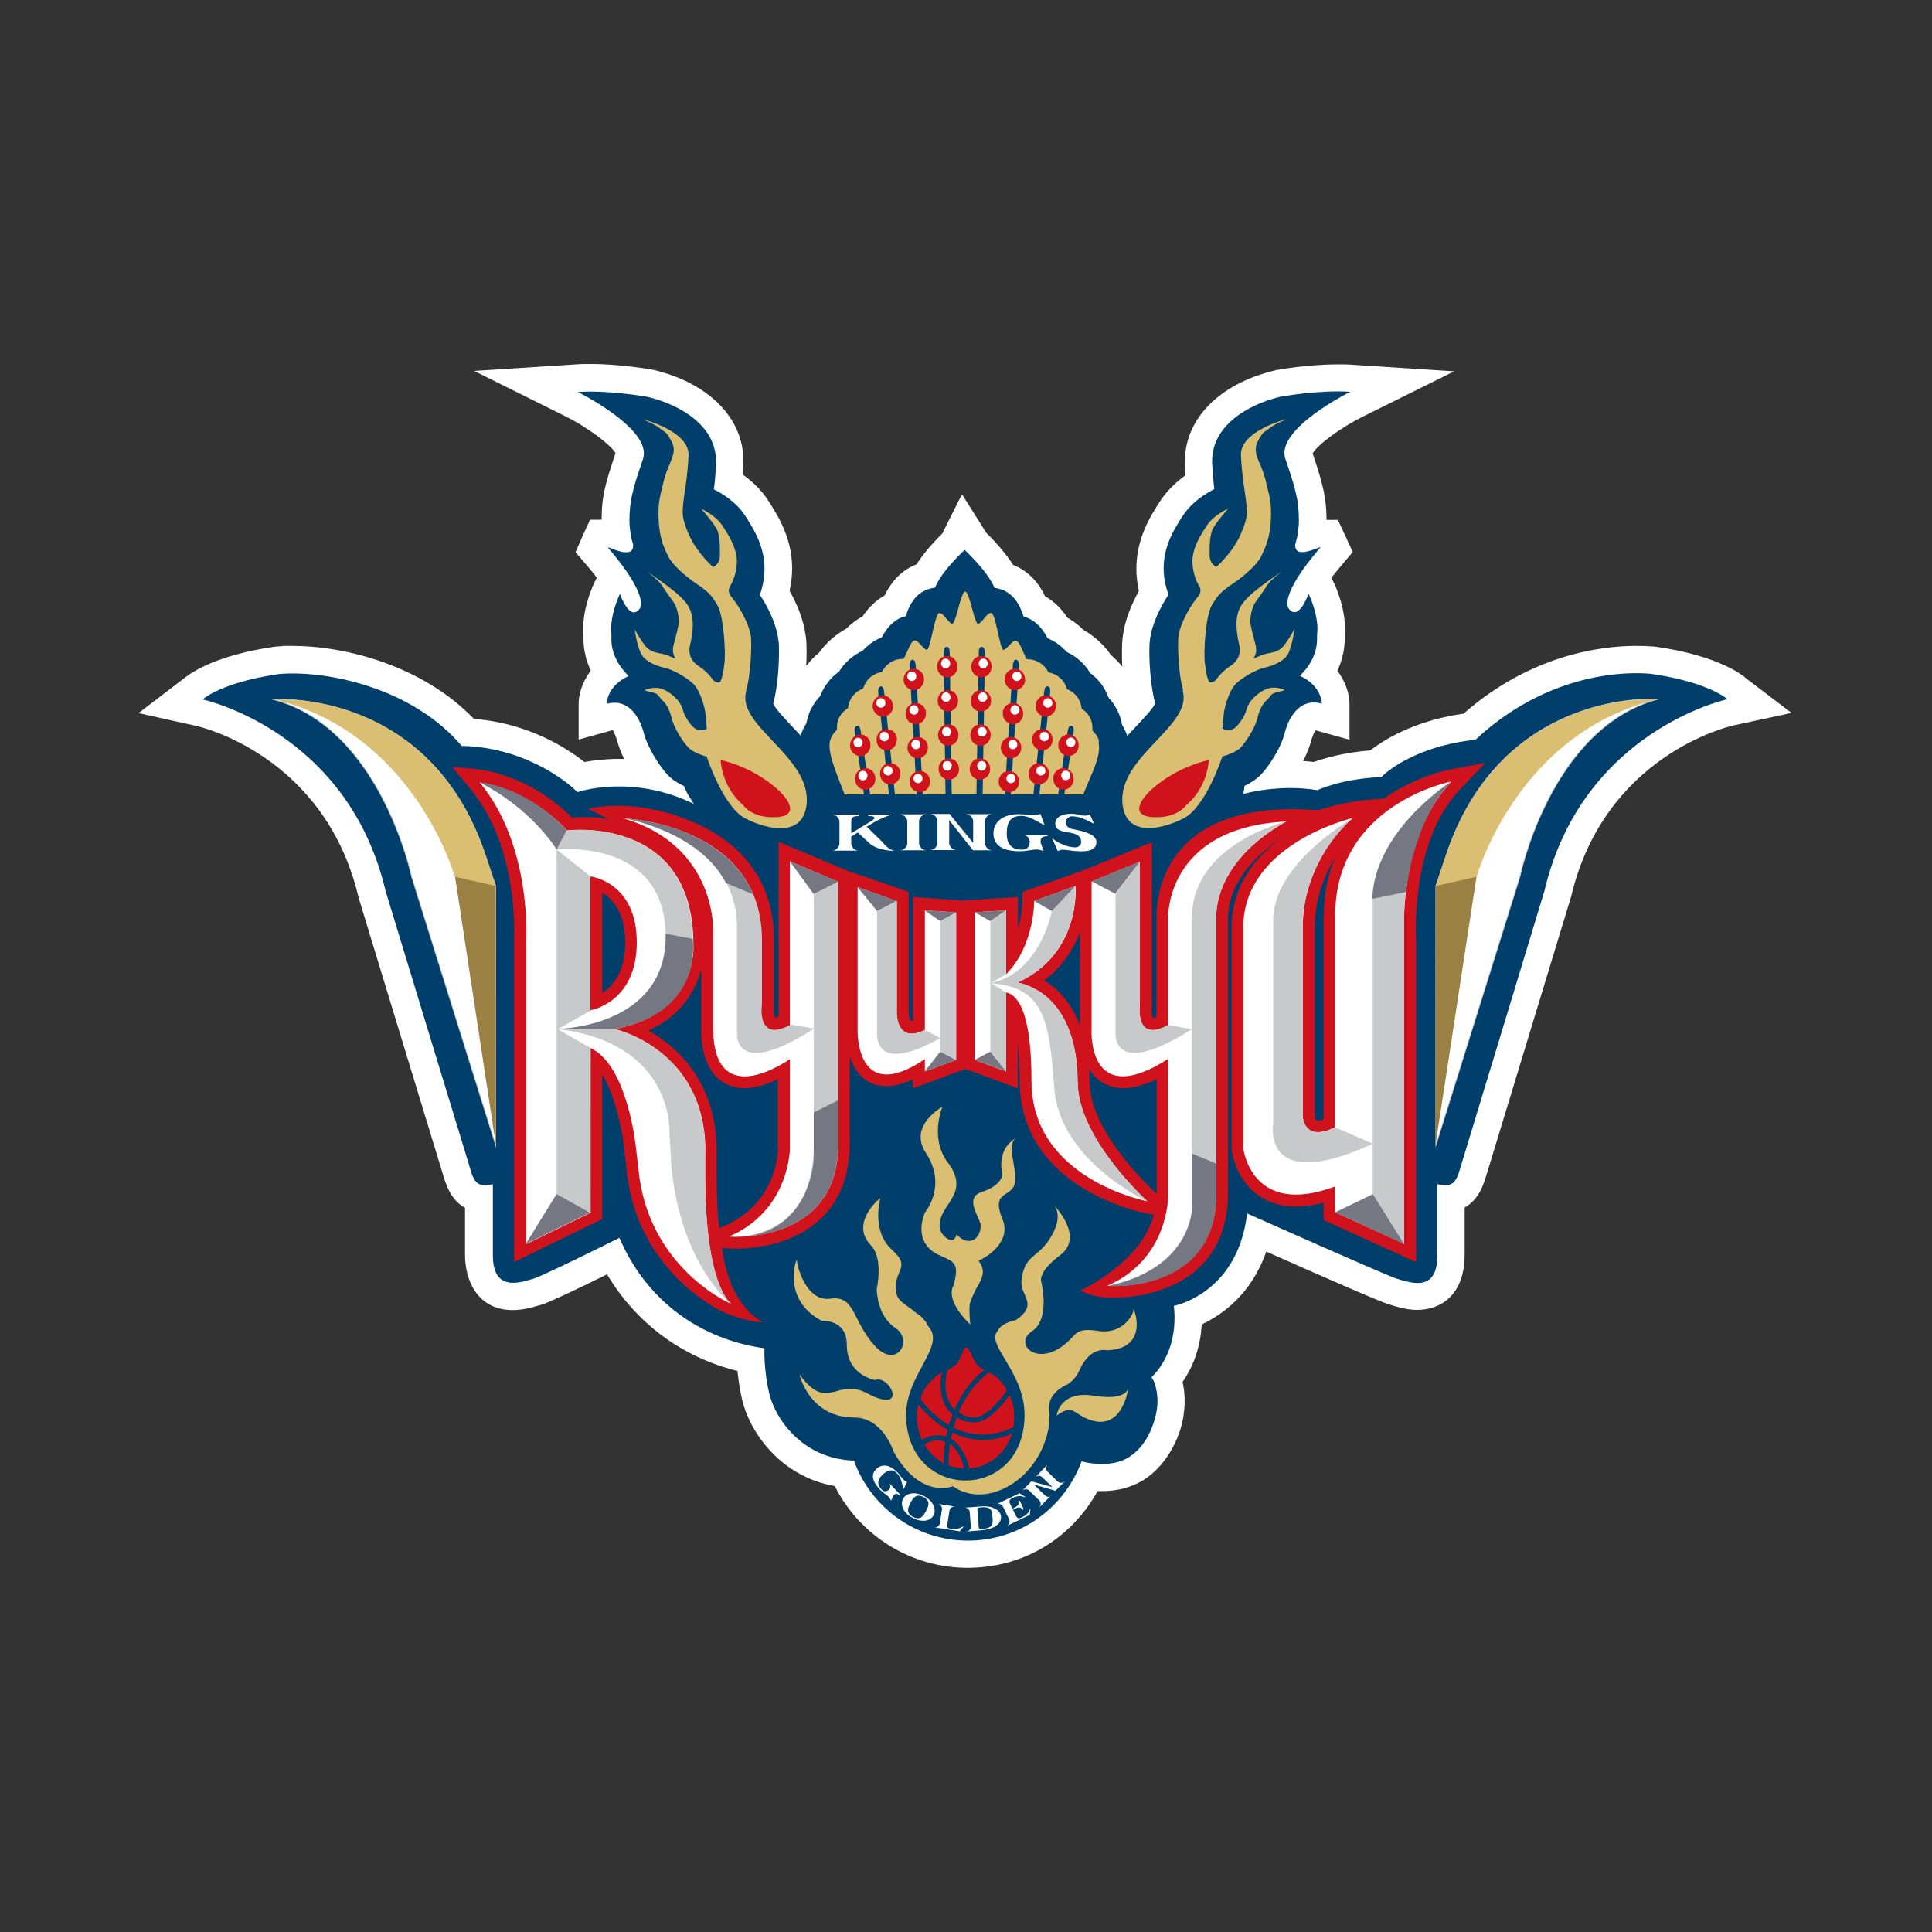
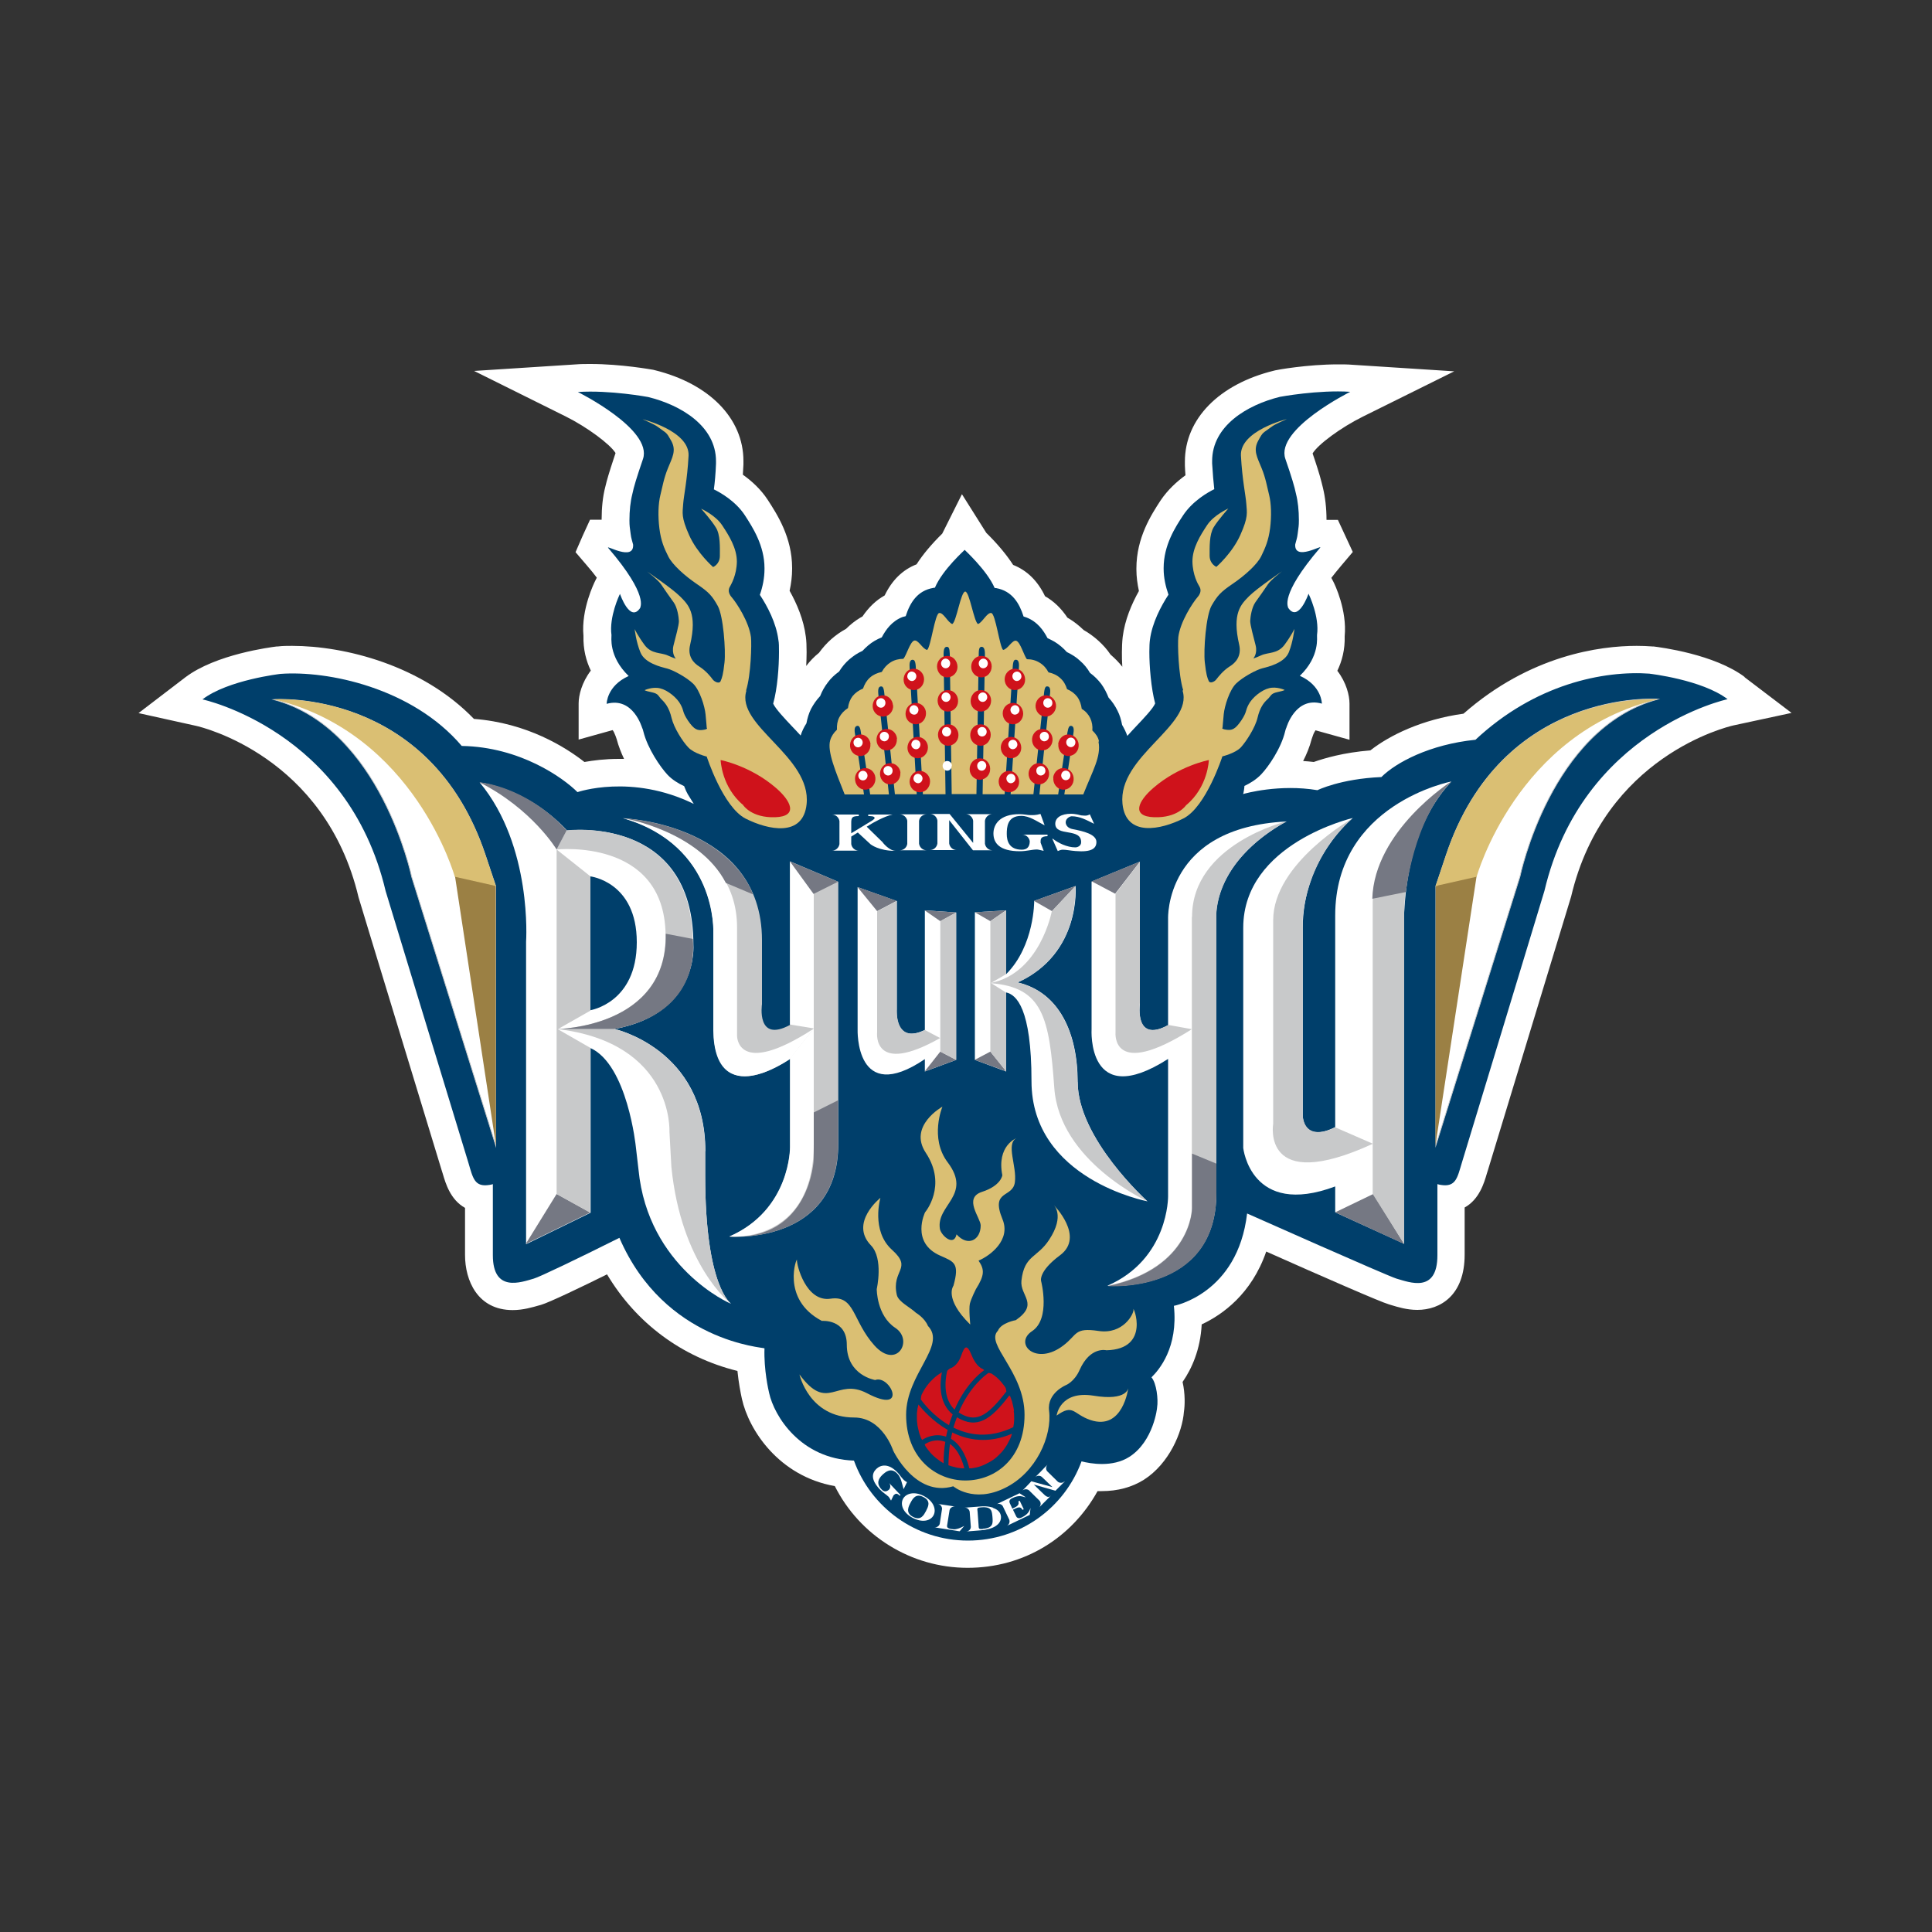
<svg xmlns="http://www.w3.org/2000/svg" id="_レイヤー_1" data-name="レイヤー 1" width="100" height="100" viewBox="0 0 100 100">
  <rect x="0" y="0" width="100" height="100" fill="#333333" stroke="none" />
  <defs>
    <style>
      .cls-1 {
        fill: #cf121b;
      }

      .cls-2 {
        fill: #9b8044;
      }

      .cls-3 {
        fill: #dabf73;
      }

      .cls-4 {
        stroke: #c8c9ca;
        stroke-miterlimit: 10;
        stroke-width: .04px;
      }

      .cls-4, .cls-5 {
        fill: #fff;
      }

      .cls-6 {
        fill: #757883;
      }

      .cls-7 {
        fill: #003f6b;
      }

      .cls-8 {
        fill: #c8c9ca;
      }
    </style>
  </defs>
  <path class="cls-5" d="M90.33,35.06c-1.59-1.21-4.43-1.56-4.75-1.6h-.06c-.26-.02-.54-.03-.81-.03-1.88,0-5.5.47-8.96,3.51-2.17.3-3.84,1.13-4.82,1.9-1.39.11-2.39.41-2.93.6-.18-.02-.37-.04-.55-.05.18-.35.34-.74.44-1.13l.06-.17c.04-.13.1-.23.14-.29l1.76.49v-1.87c0-.42-.16-1.09-.63-1.7.24-.5.4-1.09.38-1.79.13-1.34-.51-2.68-.59-2.83l-.1-.19c.15-.19.31-.4.51-.63l.6-.71-.77-1.66h-.59c0-.62-.07-1.19-.19-1.68l-.07-.28c-.08-.34-.32-1.08-.46-1.48.27-.46,1.46-1.34,2.59-1.9l4.74-2.35-5.28-.34c-.23-.02-.48-.02-.74-.02-1.6,0-3.19.29-3.25.31l-.08.02c-2.83.7-4.59,2.5-4.59,4.7,0,.06,0,.12,0,.2,0,.17.02.34.03.51-.44.32-.92.75-1.3,1.32-.46.71-1.24,1.9-1.24,3.5v.06c0,.37.05.74.13,1.11-.37.66-.73,1.49-.84,2.38-.03.26-.04.57-.04.79s0,.48.02.75c-.18-.23-.38-.43-.61-.63-.18-.27-.39-.5-.62-.71-.23-.21-.49-.4-.77-.56-.24-.23-.49-.43-.74-.58-.03-.02-.07-.04-.1-.06-.32-.48-.7-.85-1.16-1.11-.38-.8-.94-1.34-1.65-1.62-.33-.51-.79-1.07-1.39-1.66l-1.26-2-1.02,2.04c-.57.56-1.01,1.09-1.33,1.59-.72.28-1.27.82-1.65,1.61-.45.25-.83.62-1.15,1.09-.04.02-.07.04-.11.06-.27.16-.52.36-.74.58-.28.15-.53.33-.76.53-.24.21-.45.45-.64.71-.25.2-.47.43-.66.68.01-.26.02-.5.02-.71,0-.32-.01-.59-.04-.8-.11-.89-.47-1.72-.84-2.38.08-.37.13-.75.13-1.14v-.04c0-1.59-.78-2.78-1.25-3.51-.37-.57-.85-1-1.3-1.32.01-.17.02-.35.03-.53,0-.06,0-.12,0-.18,0-2.2-1.76-4-4.59-4.7l-.08-.02c-.07-.01-1.65-.3-3.25-.3-.26,0-.5,0-.74.02l-5.28.34,4.73,2.35c1.11.55,2.32,1.45,2.59,1.9-.14.41-.38,1.16-.46,1.47l-.07.28c-.13.49-.19,1.08-.19,1.7h-.6s-.38.83-.38.83l-.37.85.59.69c.2.23.37.44.51.63l-.09.18c-.03.06-.73,1.46-.6,2.83-.02.7.14,1.3.38,1.8-.47.62-.63,1.28-.63,1.7v1.87s1.76-.49,1.76-.49c.05.06.1.17.15.3l.06.17c.09.35.23.7.38,1.02-.09,0-.18,0-.27,0-.72,0-1.33.08-1.78.16-.97-.76-2.96-2.02-5.72-2.23-2.68-2.78-6.69-3.78-9.41-3.78-.25,0-.5,0-.73.03h-.06c-.32.04-3.16.4-4.74,1.6l-2.42,1.85,2.98.66c.27.06,6.68,1.57,8.41,8.88.01.04.02.08,4.3,14.12l.06.19c.14.48.39,1.34,1.15,1.76v2.44c0,1.32.65,2.85,2.47,2.85.54,0,1.03-.15,1.35-.24l.11-.03c.42-.12,2.13-.94,3.42-1.58,1.51,2.53,3.88,4.29,6.75,5,.06.6.16,1.12.23,1.44.36,1.63,1.92,4.01,4.81,4.52,1.29,2.57,3.95,4.23,6.87,4.23s5.39-1.55,6.73-3.97c.07,0,.14,0,.21,0,.83,0,1.57-.2,2.19-.59,1.31-.84,1.99-2.46,2.07-3.52h0c.05-.32.07-.93-.07-1.54.47-.68.92-1.66.99-2.98,1.07-.5,2.58-1.57,3.34-3.77,2.94,1.31,5.94,2.62,6.34,2.73l.13.04c.33.1.81.25,1.35.25,1.19,0,2.45-.75,2.45-2.86v-2.44c.76-.42,1.01-1.28,1.15-1.76l.06-.19c4.27-14.04,4.28-14.08,4.3-14.14,1.72-7.29,8.13-8.8,8.39-8.86l3.02-.65-2.46-1.87ZM39.59,29.4h0s0,0,0,0Z" />
  <g>
    <path class="cls-7" d="M85.42,34.87c-2.43-.18-5.97.54-9.05,3.42-2.37.24-4.12,1.18-4.87,1.93-2.12.09-3.31.68-3.31.68-1.97-.33-3.75.17-3.85.2.03-.03.08-.42.07-.42.3-.14.61-.33.87-.6.37-.39,1.03-1.34,1.24-2.23.03-.13.06-.18.06-.18,0,0,.46-1.64,1.84-1.25,0,0,0-.93-1.14-1.44,1.06-1.02.87-2.03.89-2.12.13-.94-.41-2.07-.44-2.13,0,0-.53,1.53-1.06.72.03-.03-.49-.59,1.66-3.1.16-.19-1.34.72-1.29-.17.05-.21.1-.31.13-.57.04-.32.06-.38.06-.69,0-.5-.05-.97-.15-1.36l-.07-.3c-.09-.37-.46-1.47-.48-1.51-.53-1.54,3.36-3.47,3.36-3.47-1.66-.11-3.64.26-3.64.26-1.71.42-3.51,1.51-3.51,3.32,0,.05,0,.09,0,.13.03.52.07.96.11,1.33-.33.16-1.12.61-1.61,1.35-.41.62-1.01,1.55-1.01,2.73v.04c0,.46.1.91.25,1.34-.38.58-.85,1.46-.96,2.34-.02.14-.03.36-.03.62,0,.76.09,1.88.3,2.67-.11.27-.63.81-.97,1.17-.15.16-.31.33-.47.51-.07-.2-.16-.38-.27-.57-.05-.26-.12-.51-.24-.74-.12-.24-.27-.47-.46-.67-.1-.25-.22-.49-.38-.71-.17-.22-.36-.41-.58-.57-.14-.24-.31-.45-.52-.63-.2-.19-.43-.33-.68-.45-.19-.21-.4-.39-.63-.53-.12-.07-.24-.13-.37-.19-.21-.4-.52-.85-1.09-1.07-.05-.02-.1-.03-.15-.05-.22-.69-.59-1.32-1.42-1.47-.02,0-.05,0-.08-.01-.39-.91-1.56-1.97-1.55-1.97.02,0-1.13,1-1.54,1.96-.03,0-.06,0-.08.01-.83.14-1.21.77-1.43,1.46-.05.02-.1.03-.15.04-.56.21-.88.66-1.09,1.06-.13.05-.25.11-.37.18-.24.14-.44.32-.63.52-.25.11-.47.26-.68.44-.21.18-.38.39-.53.63-.22.16-.42.34-.58.56-.17.22-.3.45-.4.71-.19.2-.34.42-.47.66-.12.24-.19.49-.24.75-.13.2-.23.41-.3.63-.15-.17-.31-.33-.45-.48-.35-.37-.86-.91-.97-1.17.22-.79.3-1.9.3-2.67,0-.26,0-.48-.03-.62-.11-.89-.58-1.77-.96-2.34.15-.43.24-.88.24-1.34,0-.02,0-.03,0-.04,0-1.17-.61-2.11-1.01-2.73-.48-.74-1.28-1.19-1.61-1.35.05-.37.09-.81.11-1.33,0-.05,0-.09,0-.13,0-1.81-1.8-2.9-3.51-3.32,0,0-1.98-.37-3.64-.26,0,0,3.89,1.93,3.37,3.47-.02.05-.39,1.14-.48,1.51l-.07.3c-.1.39-.15.86-.15,1.36,0,.31.02.37.06.69.03.26.08.36.13.57.05.89-1.45-.02-1.29.17,2.15,2.51,1.63,3.07,1.66,3.1-.53.81-1.05-.72-1.05-.72-.03.05-.57,1.19-.44,2.13.01.09-.17,1.1.89,2.12-1.14.51-1.14,1.44-1.14,1.44,1.38-.38,1.83,1.24,1.84,1.25,0,0,.03.05.06.18.22.89.88,1.84,1.24,2.23.25.27.57.46.87.6.17.44.18.39.5.92-3.22-1.58-6.02-.61-6.02-.61-.74-.74-2.97-2.34-5.99-2.39-2.57-3.02-6.95-3.91-9.38-3.73,0,0-2.72.31-4.04,1.32,0,0,7.52,1.61,9.48,9.92.01.05,4.28,14.05,4.28,14.05.24.8.31,1.29,1.1,1.16.06-.01.12-.02.17-.04v3.68c0,1.95,1.46,1.4,2.12,1.21.29-.08,2.27-1.03,4.43-2.11,2.34,5.41,7.51,5.67,7.51,5.72-.04,1.1.21,2.19.24,2.31.26,1.2,1.63,3.41,4.39,3.5.87,2.41,3.18,4.14,5.9,4.14s5-1.71,5.88-4.1c.47.12,1.6.32,2.47-.23,1.27-.81,1.45-2.58,1.44-2.55.07-.43-.03-1.27-.29-1.57.39-.38,1.39-1.54,1.16-3.7,0,0,3.3-.61,3.79-4.78,0,0,7.26,3.23,7.73,3.37.67.19,2.12.78,2.12-1.21v-3.68c.06.02.11.03.17.04.79.13.86-.37,1.1-1.16,0,0,4.26-14.01,4.27-14.06,1.96-8.31,9.48-9.92,9.48-9.92-1.32-1.01-4.04-1.32-4.04-1.32Z" />
-     <path class="cls-1" d="M37.36,64.59l.34.03s.15.01.36.01h0c.72,0,2.12-.1,3.39-.8,1.15-.63,2.53-1.94,2.53-4.62v-4.52c.11.34.29.69.55.97.35.37.82.56,1.35.56.42,0,.87-.12,1.37-.35v.46s2.72-1,2.72-1l2.71,1v-2.36c.06.52.1,1.17.1,2,0,2.31,1.14,4.22,3.29,5.54,1.58.96,3.14,1.27,3.2,1.28l.45.08c-.62,2.47-3.8,3.93-3.8,3.93,0,0,.75.41,1.72.38,2.86-.07,5.92-1.42,5.92-5.42v-14.2c0-2.14,1.88-3.61,2.8-4.2-1.37.97-2.61,2.46-2.61,4.67v11.4s0,.06,0,.06c.11,1.02.95,2.96,3.34,2.96.44,0,.91-.07,1.42-.2v.9s4.79,2.18,4.79,2.18v-16.61s0-.05,0-.05c0-.05-.35-5.06,2.27-7.81l1.31-1.38-1.87.36c-.07.01-1.64.32-3.23,1.39-.05.03-.1.07-.15.1l-1.09.09c-1.38.18-2.3.52-2.3.52-8.56-.7-8.39,5.19-8.38,5.59v5.11c-.1.04-.16.04-.19.04-.06-.1-.08-.4-.05-.63v-.05s0-8.41,0-8.41l-3.4,1.4-3.3,1.18v.43s0,.69-.23,1.5v-1.67s-2.84.18-2.84.18h0l-2.59-.18v6.41s-.06,0-.08,0c-.03,0-.04,0-.04,0-.06-.05-.13-.35-.11-.59v-6.09s-3.24-1.12-3.24-1.12l-3.49-1.47v9.06c-.1.04-.17.04-.19.04-.06-.1-.08-.4-.05-.63v-.05s0-3.36,0-3.36c0-2.73-1.37-4.79-3.96-5.98-3.17-1.46-5.59-.79-5.67-.79l1.08.54c-.72-.13-1.02-.1-1.49-.1-.17,0-.32,0-.43.01-2.14-2.16-4.59-2.45-4.7-2.47l-1.5-.16.96,1.16c2.55,3.07,2.26,7.76,2.26,7.81v16.67s4.56-2.22,4.56-2.22v-7.49c.7,1.15,1.05,3,1.13,3.76l.13,1.19c.46,4.67,3.99,6.9,5.07,7.38,0,0,0,0,.01,0h0s1,.47,2.02.5c0,0-1.76-.64-2.16-3.89ZM31.17,51.4v-5.19c.53.31,1.19,1.01,1.19,2.56s-.65,2.29-1.19,2.63ZM40.28,59.38c0,.12-.02,2.87-2.78,4.07l-.28.12c-.08-.75-.13-1.64-.13-2.73,0-.63,0-1.24,0-1.26,0-3.57-2.01-5.38-3.53-6.24,1.79-.81,2.48-2.17,2.74-3.18v3.09c-.01.24-.04,1.61.74,2.45.38.4.89.62,1.49.62.51,0,1.08-.15,1.73-.46v3.53ZM54.04,50.75c.95-.71,1.52-1.62,1.86-2.5v4.82c-.4-1.03-1.02-1.82-1.86-2.32ZM56.39,56.01c0-.23,0-.46-.02-.68.08.13.17.25.28.37.38.4.89.62,1.49.62.51,0,1.08-.15,1.73-.46v5.93s-.06-.05-.06-.05c-.03-.03-3.41-3.1-3.41-5.72ZM68.51,47.39v10.55c-.15.05-.24.06-.3.06h0c-.05,0-.15,0-.16-.22v-9.75c0-1.53.52-2.77,1.07-3.66-.4.91-.6,1.93-.6,3.02Z" />
    <path class="cls-3" d="M56.88,38.36c-.04-.21-.17-.39-.34-.55.02-.23-.02-.45-.11-.64-.09-.19-.24-.36-.44-.48-.03-.23-.1-.44-.23-.62-.13-.17-.31-.31-.53-.4-.07-.23-.18-.42-.35-.57-.16-.15-.37-.25-.61-.3-.11-.21-.26-.38-.46-.5-.19-.12-.41-.18-.66-.18-.15-.19-.33-.86-.54-.95-.21-.08-.44.43-.69.47-.18-.16-.39-1.87-.61-1.91-.22-.04-.46.49-.69.57-.21-.12-.44-1.68-.66-1.68-.23,0-.45,1.55-.67,1.68-.23-.08-.46-.61-.68-.57-.22.04-.43,1.75-.62,1.91-.24-.04-.47-.56-.68-.48-.21.08-.39.75-.55.94-.24,0-.47.06-.66.18-.19.12-.34.28-.46.5-.24.05-.44.14-.61.29-.17.15-.28.34-.36.57-.22.09-.4.22-.54.39-.13.17-.21.38-.24.62-.2.13-.35.29-.45.48-.1.19-.13.41-.12.64-.17.16-.29.34-.35.55-.16.57.27,1.59.75,2.8h1s-.47-3.16-.47-3.16c-.05-.3.03-.37.12-.39.08-.01.15.03.19.34l.48,3.21h.97s-.55-5.21-.55-5.21c-.03-.31.05-.37.13-.38.09-.01.15.04.18.34l.55,5.24h1.13s-.37-6.59-.37-6.59c-.02-.3.07-.37.15-.37.09,0,.15.05.17.35l.37,6.61h1.17s-.1-7.26-.1-7.26c0-.31.08-.37.17-.37.09,0,.14.06.15.36l.1,7.26h1.28s.12-7.26.12-7.26c0-.31.06-.36.15-.36.08,0,.17.06.17.37l-.12,7.26h1.14s.42-6.61.42-6.61c.02-.31.08-.36.17-.35.08,0,.17.07.15.37l-.43,6.59h1.18s.55-5.24.55-5.24c.03-.3.09-.36.18-.34.08,0,.17.08.13.38l-.55,5.21h.97s.48-3.21.48-3.21c.05-.3.11-.35.19-.34.09.01.17.08.12.39l-.47,3.16h.98c.49-1.24.93-1.96.79-2.72Z" />
    <path class="cls-3" d="M38.62,35.73c.25-.81.29-2.38.25-2.75-.1-.79-.74-1.77-1-2.07-.26-.3-.11-.51-.07-.58.04-.08.33-.56.34-1.26,0-.7-.41-1.35-.76-1.88-.35-.53-1.09-.86-1.09-.86,0,0,.53.59.76.97.24.37.21,1.03.21,1.47,0,.44-.35.58-.35.58,0,0-.82-.71-1.24-1.65-.42-.94-.34-1.15-.31-1.6.03-.45.21-1.22.28-2.51.06-1.29-2.38-1.89-2.38-1.89,0,0,.61.26.78.39.49.37.43.24.71.74.27.5.04.86-.18,1.41-.21.51-.28.95-.39,1.39-.11.44-.13,1.09-.05,1.72.08.63.24,1.02.46,1.45.21.43.86,1.01,1.48,1.43.62.42.79.61,1.08,1.13.29.52.42,2.29.35,2.93-.07.64-.13.8-.2.96-.06.16-.31.05-.41-.08-.09-.13-.35-.45-.68-.66-.33-.2-.63-.55-.49-1.13.38-1.64-.1-2.09-.52-2.51-.42-.42-1.71-1.29-1.71-1.29,0,0,.57.43.73.67.16.24.46.67.65.93.19.26.26.75.27.97,0,.22-.17.82-.28,1.26-.11.44.12.68.12.68,0,0-.05,0-.41-.16-.36-.17-.85-.06-1.21-.55-.36-.49-.51-.82-.51-.82,0,0,.07.66.3,1.21.22.55,1.05.75,1.37.83.32.08,1.02.46,1.36.79.34.33.6,1.17.64,1.59.04.41.06.69.06.69,0,0,.1.07-.19.11-.29.04-.46-.01-.78-.48-.31-.47-.19-.48-.38-.83-.18-.35-.67-.75-1.06-.84-.39-.1-.8.09-.8.09,0,0-.02.03.36.11.38.08.33.2.52.38.19.18.39.44.51.95.12.51.57,1.22.87,1.53.29.31.95.47.95.47,0,0,.84,2.61,2.01,3.21,1.17.59,2.98.98,3.16-.75.25-2.47-3.67-4.05-3.12-5.86Z" />
    <path class="cls-1" d="M38.47,41.68s.43.66,1.65.62c1.22-.04.82-.85.04-1.52-1.33-1.15-2.86-1.44-2.86-1.44,0,0,.04,1.4,1.18,2.34Z" />
    <path class="cls-3" d="M61.24,35.72c-.25-.81-.29-2.38-.25-2.75.1-.79.74-1.77,1-2.07.26-.3.11-.51.07-.58-.05-.08-.33-.56-.34-1.26,0-.7.41-1.35.76-1.88.35-.53,1.1-.86,1.1-.86,0,0-.53.59-.76.97-.23.38-.21,1.03-.21,1.47,0,.44.35.58.35.58,0,0,.82-.71,1.24-1.65.42-.94.34-1.15.31-1.6-.03-.45-.21-1.22-.28-2.51-.06-1.29,2.38-1.89,2.38-1.89,0,0-.61.26-.78.39-.49.37-.44.24-.71.74-.27.5-.04.86.18,1.41.21.51.28.95.39,1.39.11.44.13,1.09.05,1.72-.08.63-.25,1.02-.46,1.45-.21.43-.86,1.01-1.48,1.43-.62.42-.79.61-1.09,1.13-.29.52-.42,2.29-.35,2.93.07.64.13.8.2.96.06.16.31.05.4-.08.1-.13.35-.45.68-.66.33-.2.63-.55.5-1.13-.38-1.64.1-2.09.51-2.51.42-.42,1.71-1.29,1.71-1.29,0,0-.57.43-.73.67-.16.24-.46.67-.65.93-.19.27-.26.75-.27.97,0,.22.17.82.28,1.26.11.44-.12.68-.12.68,0,0,.05,0,.41-.16.36-.17.85-.06,1.21-.55.36-.49.51-.82.51-.82,0,0-.07.66-.29,1.21-.22.55-1.05.75-1.37.83-.32.08-1.02.46-1.36.79-.34.33-.6,1.17-.64,1.59-.04.41-.06.69-.06.69,0,0-.1.07.19.11.29.04.46-.01.78-.48.31-.47.19-.48.38-.83.18-.35.67-.75,1.06-.84.39-.1.8.09.8.09,0,0,.02.03-.36.11-.38.08-.33.2-.53.38-.2.18-.39.44-.51.95-.12.51-.58,1.22-.86,1.53-.29.31-.96.47-.96.47,0,0-.84,2.61-2.01,3.21-1.17.59-2.98.98-3.16-.75-.25-2.47,3.67-4.05,3.11-5.86Z" />
    <path class="cls-1" d="M61.39,41.68s-.43.66-1.65.62c-1.22-.04-.82-.85-.04-1.52,1.33-1.15,2.87-1.44,2.87-1.44,0,0-.04,1.4-1.18,2.34Z" />
    <path class="cls-4" d="M25.66,59.29l-4.35-13.9s-1.59-7.69-7.14-9.18c0,0,8.06-.6,10.95,8.06.14.43.54,1.61.54,1.61v13.41Z" />
    <path class="cls-3" d="M50.21,68.55c-1.37-1.35-.86-2-.86-2,.33-1.18.03-1.24-.69-1.56-1.54-.68-.78-2.24-.78-2.24,0,0,1.17-1.37.04-3.08-.93-1.4.86-2.39.86-2.39,0,0-.68,1.62.27,2.88,1.29,1.71-.61,2.21-.4,3.45.06.33.72.94.86.28.59.66,1.25.29,1.25-.46,0-.39-.92-1.42.07-1.74.99-.32,1.05-.86,1.05-.86-.3-1.53.73-1.92.73-1.92-.56.3.03,1.45-.08,2.28-.11.84-1.28.37-.64,1.92.44,1.07-.63,1.88-1.24,2.14.32.47.31.76-.14,1.48,0,0-.24.47-.31.75-.06.28.02,1.07.02,1.07Z" />
    <path class="cls-3" d="M54.69,73.27s.16-1.31,1.91-1.03c1.75.29,1.8-.4,1.8-.4,0,0-.27,2.23-1.96,1.66-.91-.31-.87-.86-1.75-.23Z" />
    <path class="cls-3" d="M58.67,67.78c.02.23-.54,1.3-1.81,1.11-1.27-.19-1.08.19-1.82.75-1.42,1.09-2.59-.1-1.62-.74.97-.64.47-2.58.47-2.58,0,0-.18-.49.98-1.35,1.3-.97-.33-2.6-.33-2.6,0,0,.59.54-.23,1.79-.62.96-1.29.79-1.44,2.12-.09.8.93,1.2-.29,2.05,0,0-.76.13-.93.55-.68.69,1.38,2.11,1.38,4.35,0,2.26-1.51,3.4-3.06,3.4s-3.07-1.18-3.07-3.4c0-2.12,2.11-3.58,1.13-4.6-.17-.42-.62-.68-.62-.68-.29-.28-.9-.56-.99-.92-.3-1.31.85-1.35-.25-2.34-1.1-.99-.6-2.69-.6-2.69,0,0-1.62,1.29-.49,2.46.66.68.3,2.26.3,2.26,0,0-.01,1.37.96,2.01.97.64.07,2.19-1.08.91-1.15-1.28-1-2.61-2.27-2.42-1.28.19-1.76-1.76-1.74-2,.02-.23-.88,2.01,1.29,3.15,0,0,1.29-.11,1.29,1.23,0,1.6,1.47,1.83,1.47,1.83.77-.29,1.75,1.83-.43.68-1.59-.83-2.02,1.03-3.49-.97,0,0,.49,2.23,2.83,2.23,1.47,0,2.02,1.71,2.02,1.71,0,0,1.14,2.43,3.11,1.85,0,0,1.04.89,2.67.09,1.64-.8,2.45-2.71,2.29-4-.12-.92.88-1.33.88-1.33,0,0,.43-.17.7-.78.55-1.24,1.39-1.02,1.39-1.02,2.32-.06,1.37-2.35,1.39-2.12Z" />
    <polygon class="cls-2" points="23.55 45.35 25.66 45.83 25.67 59.28 23.55 45.35" />
    <path class="cls-3" d="M25.54,45.83l-2-.45s-2.07-7.44-9.36-9.18c0,0,8.06-.6,10.95,8.06.14.42.54,1.61.54,1.61l-.14-.04Z" />
    <path class="cls-4" d="M74.32,59.28l4.35-13.9s1.58-7.69,7.14-9.19c0,0-8.06-.59-10.95,8.07-.14.43-.54,1.61-.54,1.61v13.41Z" />
    <polygon class="cls-2" points="76.43 45.34 74.31 45.83 74.3 59.27 76.43 45.34" />
    <path class="cls-3" d="M74.43,45.83l2-.45s2.07-7.44,9.36-9.18c0,0-8.06-.59-10.95,8.07-.14.42-.54,1.61-.54,1.61l.13-.04Z" />
    <path class="cls-5" d="M36.5,59.59s0,.61,0,1.26c0,5.78,1.34,6.63,1.34,6.63-.06,0-4.3-1.88-4.79-6.93l-.14-1.2s-.43-4.22-2.34-5.1v8.52s-3.34,1.63-3.34,1.63v-15.66s.34-4.94-2.4-8.24c0,0,2.46.27,4.52,2.49,0,0,6.54-.84,6.54,5.9,0,0,.3,3.56-4.08,4.37,0,0,4.7,1.04,4.7,6.32ZM32.96,48.77c0-3.14-2.41-3.41-2.41-3.41v6.93s2.41-.37,2.41-3.52Z" />
    <path class="cls-8" d="M31.8,53.26s4.7,1.04,4.7,6.32c0,0,0,.61,0,1.26,0,5.78,1.34,6.63,1.34,6.63-.06,0-2.59-2.03-3.09-7.08l-.1-1.82s.23-4.6-5.82-5.31h2.72" />
    <path class="cls-8" d="M28.83,53.26s5.72-.05,5.62-4.93c-.1-4.97-5.64-4.36-5.64-4.36l.51-.99s6.54-.84,6.54,5.9c0,0,.3,3.56-4.08,4.37h-2.96Z" />
    <path class="cls-6" d="M35.86,48.61c0,.16.54,3.8-4.06,4.65h-2.96s5.72-.05,5.62-4.93l1.41.27Z" />
    <path class="cls-8" d="M40.89,44.59v8.46c-1.76.95-1.45-1.07-1.45-1.07v-3.31c0-6.05-7.2-6.32-7.2-6.32,0,0,4.8,1.01,4.7,6.32v4.6s-.26,4.24,3.96,1.54v4.57s.04,3.24-3.14,4.63c0,0,5.63.44,5.63-4.8,0-5.24,0-13.57,0-13.57l-2.48-1.05Z" />
    <path class="cls-5" d="M40.89,53.03l1.23.2-1.23,1.55v4.59s.04,3.24-3.14,4.63c0,0,4.37.44,4.37-4.8,0-7.27,0-7.08,0-12.96l-1.23-1.66v8.44Z" />
    <path class="cls-5" d="M75.12,40.45s-6.01,1.15-6.01,6.94v10.95c-1.66.83-1.68-.56-1.68-.56v-9.76c0-3.61,2.59-5.68,2.59-5.68,0,0-5.67,1.31-5.67,5.68v11.4s.39,3.62,4.76,1.99v1.34s3.57,1.63,3.57,1.63v-15.66s-.41-5.3,2.43-8.27Z" />
    <path class="cls-5" d="M62.94,47.55s0,8.96,0,14.2c0,5.24-5.62,4.8-5.62,4.8,3.18-1.39,3.14-4.63,3.14-4.63v-7.11c-4.22,2.7-3.96-1.54-3.96-1.54v-7.64s2.5-1.03,2.5-1.03v7.39s-.3,2.03,1.46,1.07v-5.5s-.2-4.73,6.13-5.04c0,0-3.65,1.79-3.65,5.04Z" />
    <path class="cls-5" d="M49.49,54.86c0-1.43,0,.43,0-7.63l-1.62-.11v6.19c-1.62.78-1.45-1.07-1.45-1.07v-5.6s-2.03-.72-2.03-.72v7.36s-.14,3.99,3.48,1.54v.64s1.62-.6,1.62-.6Z" />
    <path class="cls-5" d="M55.78,56.01c0-2.54-.95-4.66-3.11-5.16,3.31-1.49,3-4.99,3-4.99l-2.14.77s.02,2.32-1.45,3.79v-3.3s-1.62.1-1.62.1c0,8.05,0,6.22,0,7.64l1.62.6v-4.09c.52.11,1.31.81,1.31,4.59,0,5.09,6,6.22,6,6.22,0,0-3.61-3.24-3.61-6.18Z" />
    <polygon class="cls-6" points="30.55 62.76 27.21 64.39 28.81 61.8 30.55 62.76" />
    <polygon class="cls-8" points="30.55 62.77 30.56 54.24 28.87 53.27 30.56 52.31 30.56 45.36 28.81 43.97 28.81 61.8 30.55 62.77" />
    <path class="cls-6" d="M24.81,40.49s2.39.17,4.52,2.49l-.52.99s-1.26-2.1-4-3.48Z" />
    <polygon class="cls-6" points="69.11 62.75 72.68 64.39 71.08 61.8 69.11 62.75" />
    <path class="cls-5" d="M32.23,42.35s5.92.91,5.92,5.65v5.61s-.03,2.22,3.96-.36l-1.22,1.56s-3.9,2.79-3.97-1.47v-5.07s.22-4.51-4.68-5.92Z" />
    <polygon class="cls-6" points="40.89 44.59 43.37 45.64 42.11 46.27 40.89 44.59" />
    <polygon class="cls-6" points="44.38 45.91 46.41 46.63 45.4 47.16 44.38 45.91" />
    <path class="cls-6" d="M37.75,64.01s5.63.44,5.63-4.8v-2.26s-1.26.63-1.26.63v2.42s-.16,4.18-4.36,4.02Z" />
    <path class="cls-8" d="M61.69,47.47v15.06s0,3.1-4.36,4.02c0,0,5.63.44,5.63-4.8,0-5.24,0-14.22,0-14.22,0,0-.27-2.86,3.64-5.02,0,0-4.9,1.18-4.9,4.95Z" />
    <path class="cls-6" d="M57.33,66.57s5.63.44,5.63-4.8c0-1.26,0-1.54,0-1.54l-1.26-.52v2.84s0,3.1-4.36,4.02Z" />
    <path class="cls-8" d="M45.4,47.16v6.28s-.26,2.28,3.26.29l-.79-.42s-1.45.86-1.46-1.07v-5.6s-1.01.53-1.01.53Z" />
    <polygon class="cls-6" points="47.86 55.46 49.49 54.86 48.67 54.43 47.86 55.46" />
    <polygon class="cls-6" points="47.86 47.12 49.49 47.23 48.67 47.68 47.86 47.12" />
    <polygon class="cls-6" points="52.08 55.45 50.45 54.86 51.26 54.43 52.08 55.45" />
    <polygon class="cls-6" points="52.07 47.12 50.46 47.22 51.26 47.68 52.07 47.12" />
    <polygon class="cls-8" points="48.67 47.68 49.49 47.23 49.49 54.86 48.67 54.43 48.67 47.68" />
    <polygon class="cls-8" points="52.08 47.12 51.26 47.68 51.26 54.43 52.08 55.46 52.08 51.38 51.29 50.88 52.08 50.42 52.08 47.12" />
    <polygon class="cls-6" points="53.52 46.63 55.67 45.86 54.45 47.16 53.52 46.63" />
    <path class="cls-8" d="M55.77,56.01c0-2.54-.95-4.66-3.11-5.16,0,0,3.08-1.1,3-4.99l-1.22,1.31s-.6,3.21-3.17,3.71c0,0-.02.01,0,.01,2.72.2,3.04,1.8,3.3,5.42.27,3.8,4.82,5.87,4.82,5.87,0,0-3.61-3.24-3.61-6.18Z" />
    <polygon class="cls-6" points="56.51 45.62 57.72 46.26 59.01 44.59 56.51 45.62" />
    <path class="cls-8" d="M70.02,42.35s-4.12,2.33-4.12,5.28c0,2.94,0,10.53,0,10.53,0,0-.65,3.71,5.16,1.04l-1.95-.85s-1.49.83-1.68-.56v-10.19s.05-2.99,2.59-5.26Z" />
    <path class="cls-8" d="M75.12,40.45s-4.07,2.53-4.07,6.27c0,3.74,0,15.08,0,15.08l1.63,2.59v-16.81s-.18-4.33,2.44-7.12Z" />
    <path class="cls-1" d="M49.56,34.52c0,.3-.25.55-.54.54-.29,0-.52-.26-.52-.57,0-.31.25-.55.54-.54.29,0,.52.26.52.57Z" />
    <path class="cls-1" d="M49.59,36.29c0,.31-.25.55-.54.54-.29,0-.52-.26-.52-.57,0-.31.25-.55.54-.54.29,0,.53.26.52.57Z" />
    <path class="cls-1" d="M49.61,38.05c0,.31-.25.55-.54.55-.29,0-.52-.26-.52-.57,0-.31.25-.55.54-.54.29,0,.53.26.52.57Z" />
-     <path class="cls-1" d="M49.64,39.82c0,.3-.25.55-.54.54-.29,0-.52-.26-.52-.57,0-.31.25-.55.54-.54.29,0,.53.26.52.57Z" />
+     <path class="cls-1" d="M49.64,39.82Z" />
    <path class="cls-5" d="M49.18,34.34c0,.14-.1.25-.23.25-.13,0-.24-.11-.24-.25,0-.13.1-.25.23-.25.13,0,.24.11.24.24Z" />
    <path class="cls-5" d="M49.2,36.08c0,.14-.1.25-.23.25-.13,0-.24-.11-.24-.24,0-.14.1-.25.23-.25.13,0,.24.11.24.24Z" />
    <path class="cls-5" d="M49.23,37.87c0,.14-.1.25-.23.25-.13,0-.24-.11-.24-.24,0-.14.1-.25.23-.25.13,0,.24.11.24.24Z" />
    <path class="cls-5" d="M49.26,39.64c0,.14-.1.25-.23.25-.13,0-.24-.11-.24-.25,0-.14.1-.25.24-.25.13,0,.24.11.24.24Z" />
    <path class="cls-1" d="M47.83,35.15c0,.31-.22.56-.52.57-.29,0-.54-.23-.54-.54,0-.31.22-.56.52-.57.29,0,.53.23.54.54Z" />
    <path class="cls-1" d="M47.93,36.92c0,.31-.22.56-.52.57-.29,0-.54-.23-.54-.54,0-.31.22-.56.52-.57.29,0,.54.23.54.54Z" />
    <path class="cls-1" d="M48.03,38.68c0,.31-.23.56-.52.57-.29,0-.54-.24-.54-.54,0-.31.22-.56.52-.57.29,0,.54.24.54.54Z" />
    <path class="cls-1" d="M48.14,40.44c0,.31-.22.56-.52.57-.29,0-.53-.23-.54-.54,0-.31.22-.56.52-.57.29,0,.54.24.54.54Z" />
    <path class="cls-5" d="M47.43,34.99c0,.14-.09.25-.22.26-.13,0-.24-.1-.25-.23,0-.14.09-.26.22-.26.13,0,.24.09.25.23Z" />
    <path class="cls-5" d="M47.54,36.73c0,.14-.09.26-.22.26-.13,0-.24-.1-.25-.23,0-.13.09-.25.22-.26.13,0,.24.1.25.23Z" />
    <path class="cls-5" d="M47.64,38.52c0,.14-.09.26-.22.26-.13,0-.24-.1-.25-.23,0-.14.09-.25.22-.26.13,0,.24.09.25.23Z" />
    <path class="cls-5" d="M47.75,40.28c0,.14-.09.25-.22.26-.13,0-.24-.1-.25-.23,0-.14.09-.25.22-.26.13,0,.24.1.25.23Z" />
    <path class="cls-1" d="M46.23,36.5c.02.31-.2.57-.49.59-.29.02-.55-.21-.57-.51-.02-.31.2-.57.49-.59.29-.02.54.21.56.52Z" />
    <path class="cls-1" d="M46.42,38.25c.02.31-.2.57-.49.59-.29.02-.55-.21-.56-.52-.02-.31.2-.57.49-.59.29-.02.55.21.57.51Z" />
    <path class="cls-1" d="M46.6,40.01c.02.31-.2.57-.49.59-.29.02-.54-.21-.56-.51-.02-.31.2-.57.49-.59.29-.02.55.21.57.51Z" />
    <path class="cls-5" d="M45.83,36.36c.01.13-.08.26-.21.27-.13.01-.25-.08-.26-.22-.02-.14.08-.26.21-.27.13-.02.25.08.26.22Z" />
    <path class="cls-5" d="M46.01,38.09c.01.14-.08.26-.21.28-.13.01-.25-.09-.26-.22-.02-.14.08-.26.21-.27.13-.01.25.08.26.22Z" />
    <path class="cls-5" d="M46.2,39.87c.01.14-.08.26-.21.27-.13.01-.25-.09-.26-.22-.02-.14.08-.26.21-.27.13-.01.25.08.26.22Z" />
    <path class="cls-1" d="M45.05,38.51c.03.3-.17.58-.46.62-.29.03-.56-.18-.59-.49-.03-.3.17-.58.47-.62.29-.04.55.18.59.49Z" />
    <path class="cls-1" d="M45.31,40.25c.03.3-.17.58-.46.62-.29.04-.56-.18-.59-.49-.04-.31.17-.58.46-.62.29-.04.56.18.59.49Z" />
    <path class="cls-5" d="M44.65,38.39c.02.14-.07.26-.2.29-.13.02-.25-.07-.27-.21-.02-.14.07-.26.2-.28.13-.02.25.07.27.21Z" />
    <path class="cls-5" d="M44.9,40.11c.02.13-.07.26-.2.28-.13.02-.25-.07-.27-.21-.02-.13.07-.26.2-.28.13-.02.25.07.27.21Z" />
    <path class="cls-1" d="M50.27,34.52c0,.3.25.55.54.54.29,0,.52-.26.52-.57,0-.31-.25-.55-.54-.54-.29,0-.53.26-.52.57Z" />
    <path class="cls-1" d="M50.24,36.29c0,.31.25.55.54.54.29,0,.52-.26.52-.57,0-.31-.25-.55-.54-.54-.29,0-.52.26-.52.57Z" />
    <path class="cls-1" d="M50.22,38.05c0,.31.25.55.54.55.29,0,.52-.26.52-.57,0-.31-.25-.55-.54-.54-.29,0-.53.26-.52.57Z" />
    <path class="cls-1" d="M50.19,39.82c0,.3.25.55.54.54s.53-.26.52-.57c0-.31-.25-.55-.54-.54-.29,0-.53.26-.52.57Z" />
    <path class="cls-5" d="M50.66,34.34c0,.14.1.25.23.25.13,0,.24-.11.24-.25,0-.13-.1-.25-.23-.25-.13,0-.24.11-.24.24Z" />
    <path class="cls-5" d="M50.63,36.08c0,.14.1.25.23.25.13,0,.24-.11.24-.24,0-.14-.1-.25-.23-.25-.13,0-.24.11-.24.24Z" />
    <path class="cls-5" d="M50.6,37.87c0,.14.1.25.23.25.13,0,.24-.11.24-.24,0-.14-.1-.25-.24-.25-.13,0-.24.11-.24.24Z" />
    <path class="cls-5" d="M50.58,39.64c0,.14.1.25.23.25.13,0,.23-.11.24-.25,0-.14-.1-.25-.23-.25-.13,0-.24.11-.24.24Z" />
    <path class="cls-1" d="M52,35.15c0,.31.22.56.52.57.29,0,.54-.23.54-.54,0-.31-.22-.56-.52-.57-.29,0-.53.23-.54.54Z" />
    <path class="cls-1" d="M51.9,36.92c0,.31.23.56.52.57s.53-.23.54-.54c0-.31-.22-.56-.52-.57-.29,0-.54.23-.54.54Z" />
    <path class="cls-1" d="M51.8,38.68c0,.31.23.56.52.57.29,0,.54-.24.54-.54,0-.31-.22-.56-.52-.57-.29,0-.53.24-.54.54Z" />
    <path class="cls-1" d="M51.69,40.44c0,.31.22.56.52.57.29,0,.54-.23.54-.54,0-.31-.22-.56-.52-.57-.29,0-.53.24-.54.54Z" />
    <path class="cls-5" d="M52.4,34.99c0,.14.09.25.22.26.13,0,.24-.1.25-.23,0-.14-.09-.25-.22-.26-.13,0-.24.09-.25.23Z" />
    <path class="cls-5" d="M52.3,36.73c0,.14.09.25.22.26.13,0,.24-.1.25-.23,0-.13-.09-.25-.22-.26-.13,0-.24.1-.25.23Z" />
    <path class="cls-5" d="M52.19,38.52c0,.14.09.25.22.26.13,0,.24-.1.25-.23,0-.14-.09-.25-.22-.26-.13,0-.24.09-.25.23Z" />
    <path class="cls-5" d="M52.09,40.28c0,.14.09.25.22.26.13,0,.24-.1.25-.23,0-.14-.09-.25-.22-.26-.13,0-.24.1-.25.23Z" />
    <path class="cls-1" d="M53.6,36.5c-.02.31.2.57.49.59.29.02.54-.21.57-.51.02-.31-.2-.57-.49-.59-.29-.02-.55.21-.57.52Z" />
    <path class="cls-1" d="M53.42,38.25c-.02.31.2.57.49.59.29.02.55-.21.57-.52.02-.31-.2-.57-.49-.59-.29-.02-.55.21-.57.51Z" />
    <path class="cls-1" d="M53.24,40.01c-.02.31.2.57.49.59.29.02.55-.21.57-.51.02-.31-.2-.57-.49-.59-.29-.02-.55.21-.57.51Z" />
    <path class="cls-5" d="M54,36.36c-.01.13.08.26.21.27.13.01.25-.08.26-.22.01-.14-.08-.26-.21-.27-.13-.02-.25.08-.26.22Z" />
    <path class="cls-5" d="M53.82,38.09c-.01.14.08.26.21.28.13.01.25-.09.26-.22.01-.14-.08-.26-.21-.27-.13-.01-.25.08-.26.22Z" />
    <path class="cls-5" d="M53.64,39.87c-.01.14.08.26.21.27.13.01.25-.09.26-.22.01-.14-.08-.26-.21-.27-.13-.01-.25.08-.26.22Z" />
    <path class="cls-1" d="M54.78,38.51c-.03.3.17.58.46.62.29.03.56-.18.59-.49.03-.3-.17-.58-.47-.62-.29-.04-.55.18-.59.49Z" />
    <path class="cls-1" d="M54.52,40.25c-.03.3.17.58.46.62.29.04.56-.18.59-.49.03-.31-.17-.58-.47-.62-.29-.04-.55.18-.59.49Z" />
    <path class="cls-5" d="M55.19,38.38c-.02.14.07.26.2.29.13.02.25-.07.27-.21.02-.14-.07-.26-.2-.28-.13-.02-.25.07-.27.21Z" />
    <path class="cls-5" d="M54.93,40.1c-.02.13.07.26.2.28.13.02.25-.07.27-.21.02-.13-.07-.26-.2-.28-.13-.02-.25.07-.27.21Z" />
    <path class="cls-1" d="M49.12,73.77c.05-.2.12-.38.19-.56-.77-.62-.65-1.72-.56-2.17,0,0-.01,0-.02,0-.07.05-.15.1-.22.15-.07.05-.13.11-.2.17-.06.06-.12.12-.18.18-.05.06-.11.13-.16.2-.05.07-.1.14-.14.21-.04.07-.08.14-.12.22-.03.06-.04.17-.05.26.11.16.62.84,1.45,1.33ZM47.54,72.69c-.02.07-.03.14-.05.21-.01.08-.02.17-.03.25,0,.09,0,.17,0,.26,0,.08,0,.17.02.26,0,.09.02.17.04.26.02.09.04.17.06.25.03.08.06.17.09.25.02.04.04.07.06.1.2-.13.66-.36,1.24-.17.02-.12.05-.24.08-.35-.77-.44-1.3-1.05-1.52-1.32M47.86,74.75c.02.05.03.1.07.15.05.07.1.14.16.21.05.07.11.13.17.19.06.06.12.11.19.17.06.05.13.1.2.15.06.04.13.08.19.12,0-.39.03-.77.09-1.11-.52-.19-.92.03-1.07.13M49.17,74.74c-.05.34-.07.7-.08,1.1.07.03.15.05.22.07.08.02.16.04.24.06.08.01.16.02.24.03.04,0,.08,0,.12,0-.06-.26-.27-.94-.74-1.26M49.62,73.11c.86.54,1.43.27,2.47-1.09-.02-.08-.02-.17-.06-.22-.05-.07-.1-.14-.16-.21-.05-.07-.11-.13-.17-.19-.06-.06-.12-.12-.19-.17-.07-.05-.13-.1-.2-.14-.08-.02-.13-.03-.14-.03-.13.08-.98.69-1.55,2.05M49.29,74.14c-.03.11-.05.22-.07.33.64.37.89,1.26.95,1.53.04,0,.07,0,.11,0,.08-.01.16-.03.24-.04.08-.02.16-.04.24-.07.08-.03.16-.06.24-.1.08-.04.15-.08.23-.12.07-.04.15-.09.22-.14.07-.05.14-.11.2-.17.06-.06.12-.12.18-.18.06-.06.11-.13.16-.2.05-.07.1-.14.14-.21.04-.07.08-.15.12-.23.04-.07.07-.15.1-.23.01-.03.02-.07.03-.1-1.22.52-2.27.34-3.08-.06M52.48,73.04c0-.09-.02-.17-.04-.26-.02-.09-.04-.17-.06-.25-.03-.08-.06-.17-.09-.25-.01-.02-.03-.03-.05-.05-.95,1.25-1.66,1.76-2.71,1.13-.06.17-.13.34-.18.53.8.4,1.85.58,3.1-.02,0-.02,0-.05.01-.07.02-.08.02-.17.03-.25,0-.08.01-.17,0-.25,0-.09,0-.17-.02-.26M50.93,70.91s-.04-.04-.06-.05c0,0-.33-.09-.58-.72-.25-.61-.37-.45-.54.03-.2.56-.55.65-.55.65-.06.02-.12.08-.17.13-.02.07-.09.36-.09.74,0,.42.1.92.47,1.27.51-1.19,1.22-1.82,1.53-2.04" />
    <path class="cls-8" d="M57.74,46.26v7.18s-.24,2.49,3.95-.17l-1.22-.22s-1.67,1.08-1.47-1.15v-7.3s-1.26,1.66-1.26,1.66Z" />
    <path class="cls-6" d="M71.03,46.52l1.74-.35s.37-3.7,2.35-5.72c0,0-3.99,2.54-4.09,6.07" />
    <path class="cls-6" d="M32.3,42.35s3.89.66,5.27,3.35l1.4.59s-1.05-3.4-6.68-3.94Z" />
    <g>
      <path class="cls-5" d="M50.37,42.48h0s0,0,0,0h0ZM49.12,43.69h0s0,0,0,0h0M51.37,44.01c-.2,0-.36-.15-.39-.34v-1.19c.03-.19.19-.34.39-.34h-.39s-.62,0-.62,0h-.38s0,0,0,0c.2,0,.36.15.39.34v.39s0,.76,0,.76l-1.22-1.5h0s-.63,0-.63,0h0s-.39,0-.39,0c.2,0,.36.15.39.34v1.19c-.03.19-.19.34-.39.34h.39s.62,0,.62,0h.38s0,0,0,0c-.2,0-.36-.15-.39-.34v-.39s0-.82,0-.82l1.23,1.56h.52s0,0,0,0h.11s.39,0,.39,0" />
      <path class="cls-5" d="M54.49,43.41c.26.21.73.45,1.17.45.09,0,.3-.06.3-.27,0-.76-1.33-.27-1.34-.95,0-.32.31-.52.82-.52.14,0,.21.02.34.04.1.02.16.05.26.05.07,0,.2.04.37-.06l.22.49c-.4-.2-.74-.39-1.16-.39-.09,0-.31.11-.31.31,0,.13.09.31.38.36.53.1,1.21.26,1.21.66,0,.33-.24.54-1.08.47-.26-.02-.49-.07-.66-.07-.09,0-.19.04-.26.07l-.28-.63Z" />
      <path class="cls-5" d="M53.85,42.13c-.24.07-.39.06-.52.06-.15,0-.33-.05-.57-.05-1.02,0-1.34.54-1.34,1,0,.5.32.92,1.37.92.35,0,.61-.09.89-.09.06,0,.28.06.34.07l-.16-.43c0-.19,0-.32.36-.33v-.08s-1.25,0-1.25,0h.2s-.26,0-.26,0c.2,0,.36.15.39.34,0,.3-.15.44-.41.44-.67,0-.78-.47-.78-.81s.02-.94.75-.94c.43,0,.8.28,1.21.49l-.21-.58Z" />
      <path class="cls-5" d="M44.05,43.69h0s0,0,0,0h0ZM45.69,43.6l-.83-.81.26-.16s.64-.38,1.08-.47h-1.26s0,.08,0,.08c.12,0,.33,0,.33.1,0,.06-.17.16-.24.2l-.97.59v-.54c0-.28.05-.35.39-.35v-.08s-1,0-1,0h0s-.39,0-.39,0c.2,0,.36.15.39.34v1.19c-.03.19-.19.34-.39.34h.39s.62,0,.62,0h.38s0,0,0,0c-.2,0-.36-.15-.39-.34v-.39s.34-.21.34-.21l.66.61s.43.35,1.3.34c-.33,0-.66-.42-.66-.42" />
      <path class="cls-5" d="M47.96,44.01c-.2,0-.36-.15-.39-.34,0-.01,0-.03,0-.04v-1.14c.02-.19.19-.34.39-.34h-.39,0s-.61,0-.61,0h-.39c.19,0,.36.15.39.33v1.2c-.03.19-.19.33-.39.33h0s.35,0,.35,0h.64s.02,0,.02,0h.32s-.03,0-.04,0h.09,0Z" />
    </g>
    <path class="cls-5" d="M48.32,78.43c.15-.28.02-.72-.49-.99-.5-.27-.94-.14-1.09.14-.15.29-.01.71.49.98.51.27.94.16,1.09-.13ZM47.8,77.49c.41.21.23.52.13.72-.11.2-.26.52-.68.3-.4-.21-.22-.54-.12-.73.1-.19.27-.51.67-.29" />
    <path class="cls-5" d="M54,76.35h0s0,0,0,0ZM54,77.49h0s0,0,0,0M55.1,76.67c-.09.1-.24.1-.34.03l-.56-.55c-.08-.1-.07-.24.02-.34l-.18.18-.19.2-.27.27h0c.09-.09.24-.1.34-.02l.19.18.36.35-1.09-.3-.09.1-.2.21h0s-.18.18-.18.18c.09-.09.24-.1.34-.03l.56.55c.08.1.07.24-.02.34l.18-.18h0l.29-.29.17-.18-.05.05c-.09.1-.19.06-.29-.02l-.19-.18-.39-.38,1.12.32.24-.24h0s.05-.05.05-.05h0s.18-.18.18-.18" />
    <path class="cls-5" d="M46.95,76.72c-.15-.08-.21-.16-.26-.22-.07-.07-.13-.18-.24-.29-.47-.49-.87-.39-1.09-.18-.24.23-.29.57.19,1.07.16.17.32.25.45.38.03.03.1.16.12.19l.13-.27c.09-.08.15-.15.32.02l.04-.04-.57-.6.09.09-.12-.12c.09.09.09.24.02.34-.15.14-.28.13-.4,0-.31-.32-.13-.58.03-.74.17-.16.46-.42.79-.07.2.21.23.51.32.8l.18-.37Z" />
    <path class="cls-5" d="M50.87,79.14c-.23.02-.21-.03-.22-.21l-.05-.68c-.02-.18-.05-.21.18-.23.56-.05.56.2.59.5.02.3.06.57-.5.61ZM51.41,78.04c-.27-.09-.51-.08-.74-.06l-.65.05h-.1c.13,0,.24.08.27.21l.06.79c0,.13-.11.23-.24.24h0s.25-.02.25-.02h0l.5-.04c.65-.05,1.08-.31,1.05-.72-.02-.19-.14-.35-.41-.44" />
    <path class="cls-5" d="M53.07,77.5c-.14-.03-.3-.14-.67.04-.1.05-.2.12-.13.27l.13.28.04-.02c.24-.11.32-.19.27-.36l.07-.03.21.44-.07.03c-.09-.2-.25-.13-.44-.03l-.05.02.17.35c.06.12.2.1.27.06.41-.19.43-.43.47-.5l-.04.36-1.02.49h0l-.17.08h0c.12-.06.17-.19.13-.32l-.34-.71c-.07-.1-.2-.14-.32-.09l.11-.05.12-.06.96-.46.31.2Z" />
    <path class="cls-5" d="M49.29,79.15c-.27-.04-.29-.1-.26-.24l.12-.75c.03-.12.16-.2.29-.18l-.25-.04-.13-.02-.27-.04-.25-.04c.13.02.22.13.22.26l-.12.78c-.04.12-.16.19-.28.17h0s.23.04.23.04h0l1.08.17.24-.28c-.41.23-.59.17-.59.17Z" />
  </g>
</svg>